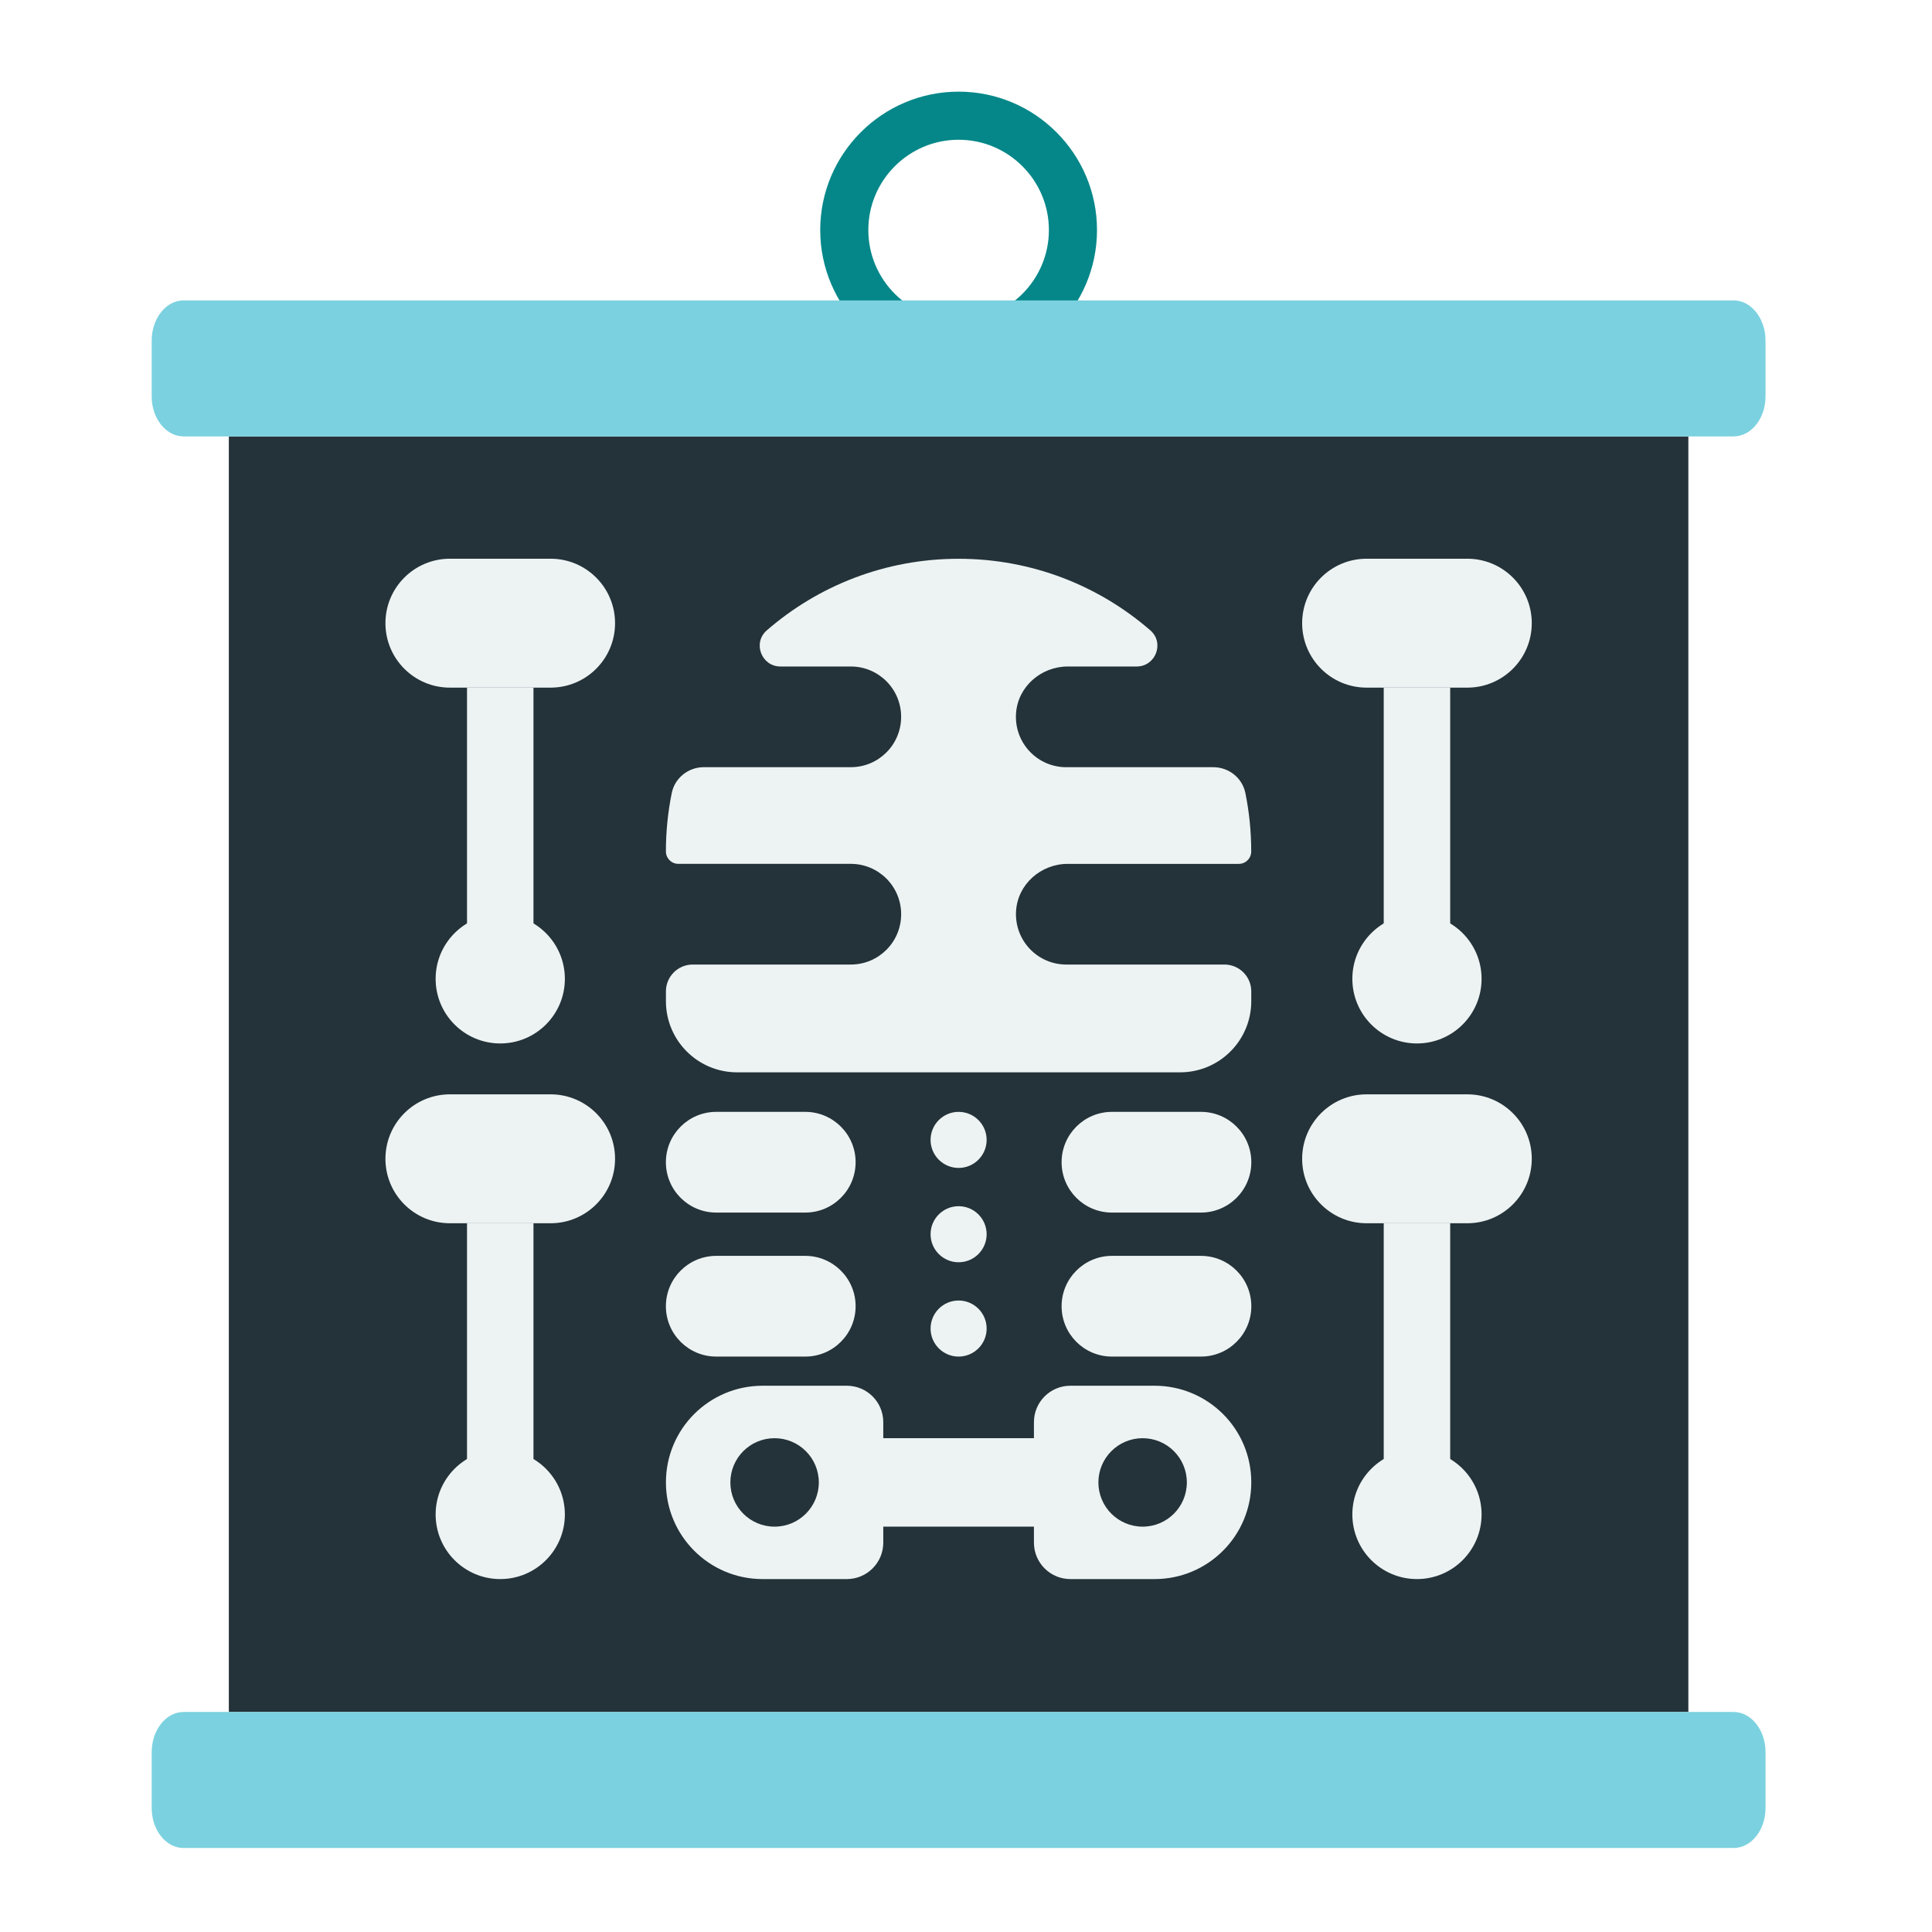
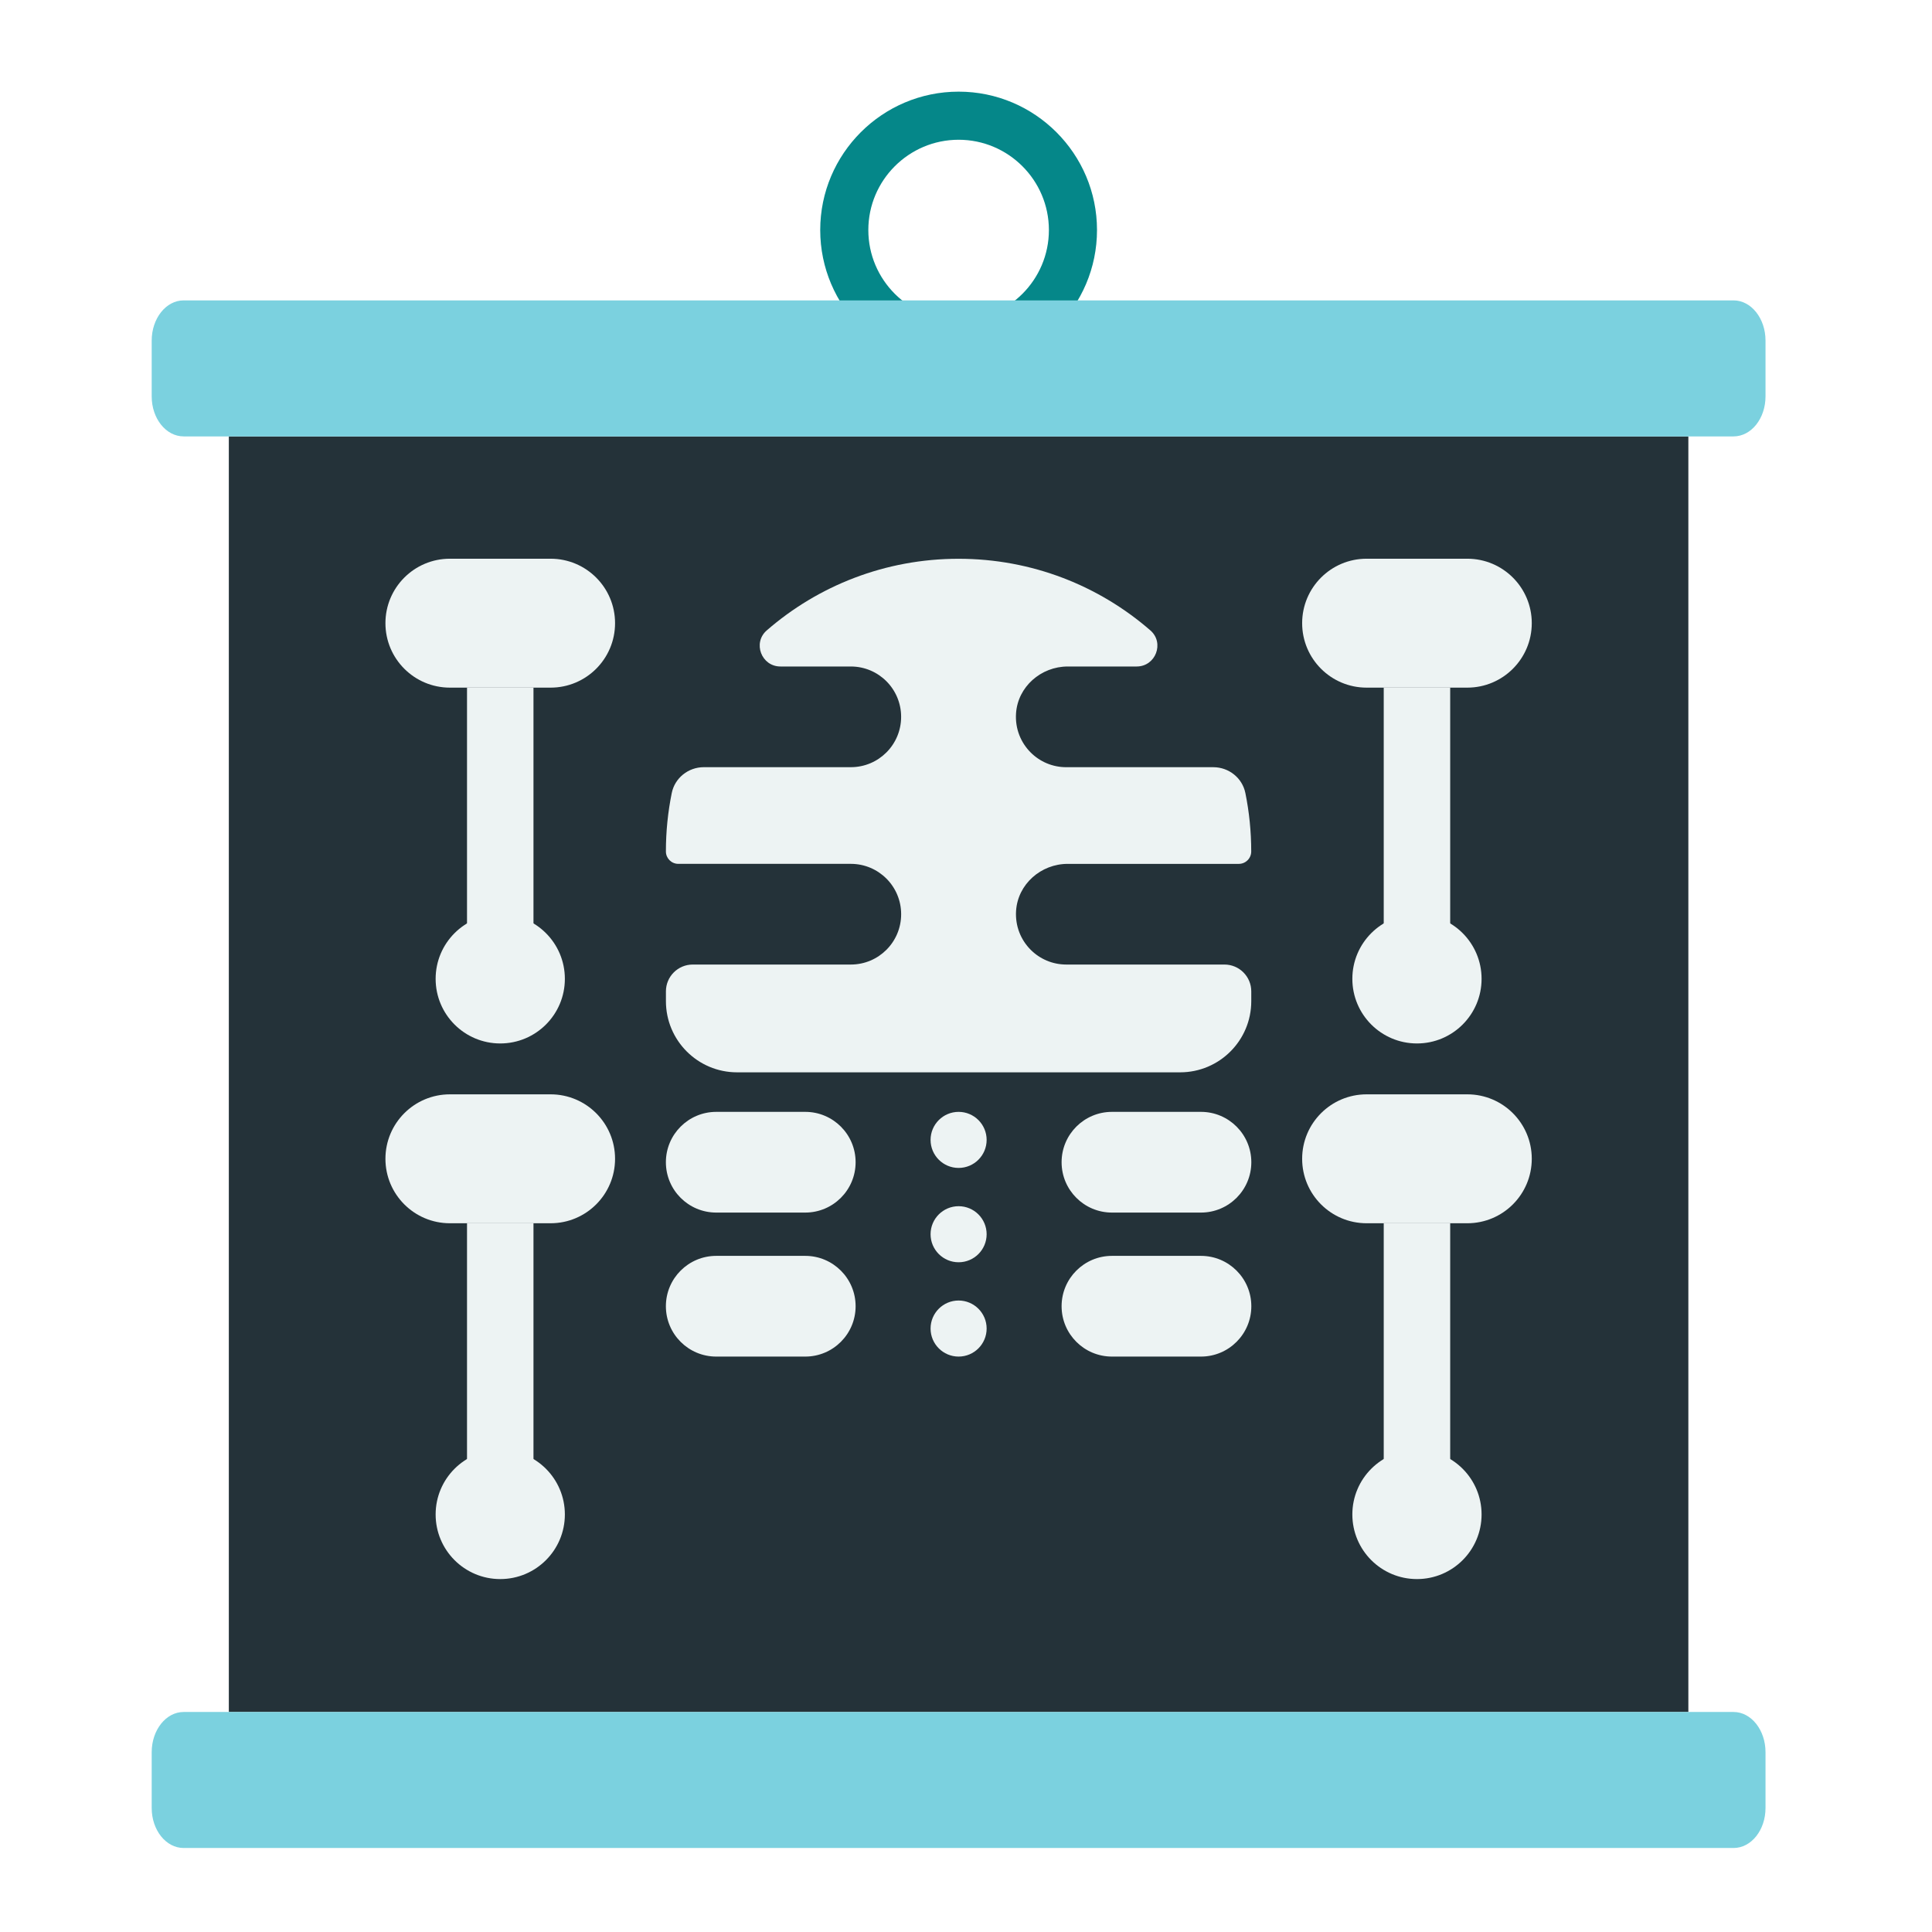
<svg xmlns="http://www.w3.org/2000/svg" version="1.1" id="レイヤー_1" x="0px" y="0px" width="110px" height="110px" viewBox="0 0 110 110" style="enable-background:new 0 0 110 110;" xml:space="preserve">
  <style type="text/css">
	.st0{fill:#058789;}
	.st1{fill:#243239;}
	.st2{fill:#7BD1DF;}
	.st3{fill:#EDF3F3;}
</style>
  <g>
    <g>
      <g>
        <g>
          <path class="st0" d="M54.58,20.976c-4.345,0-7.88-3.534-7.88-7.879c0-4.345,3.536-7.879,7.88-7.879      c4.345,0,7.879,3.534,7.879,7.879C62.459,17.442,58.925,20.976,54.58,20.976z M54.58,7.957c-2.835,0-5.141,2.306-5.141,5.14      c0,2.833,2.306,5.14,5.141,5.14c2.833,0,5.14-2.306,5.14-5.14C59.719,10.263,57.413,7.957,54.58,7.957z" />
        </g>
      </g>
    </g>
    <g>
      <g>
        <rect x="13.029" y="24.848" class="st1" width="83.099" height="72.626" />
      </g>
    </g>
    <g>
      <g>
        <path class="st2" d="M100.521,19.391v3.179c0,1.259-0.813,2.277-1.819,2.277H10.456c-1.006,0-1.819-1.018-1.819-2.277v-3.179     c0-1.259,0.813-2.288,1.819-2.288h88.246C99.708,17.104,100.521,18.132,100.521,19.391z" />
      </g>
    </g>
    <g>
      <g>
        <path class="st2" d="M100.521,99.761v3.179c0,1.259-0.813,2.277-1.819,2.277H10.456c-1.006,0-1.819-1.018-1.819-2.277v-3.179     c0-1.259,0.813-2.288,1.819-2.288h88.246C99.708,97.474,100.521,98.502,100.521,99.761z" />
      </g>
    </g>
    <g>
      <g>
        <g>
          <path class="st3" d="M57.851,51.856c-0.057,0.871,0.273,1.661,0.833,2.222c0.518,0.518,1.234,0.839,2.027,0.839h9.004      c0.844,0,1.527,0.684,1.527,1.527v0.56c0,2.234-1.812,4.05-4.05,4.05H41.965c-2.238,0-4.05-1.816-4.05-4.05v-0.56      c0-0.844,0.684-1.527,1.527-1.527h9c0.794,0,1.509-0.321,2.027-0.839c0.518-0.518,0.839-1.234,0.839-2.027      c0-1.583-1.28-2.867-2.867-2.867h-9.821c-0.39,0-0.706-0.316-0.706-0.706l0,0c0-1.14,0.115-2.252,0.333-3.326      c0.175-0.861,0.945-1.472,1.823-1.472h8.371c0.794,0,1.509-0.321,2.027-0.839c0.518-0.518,0.839-1.234,0.839-2.027      c0-1.583-1.28-2.867-2.867-2.867h-4.004c-1.081,0-1.596-1.346-0.78-2.055c2.922-2.54,6.742-4.078,10.921-4.078      c4.18,0,7.999,1.538,10.921,4.078c0.816,0.709,0.301,2.055-0.78,2.055h-3.923c-1.523,0-2.847,1.153-2.946,2.673      c-0.057,0.871,0.273,1.661,0.833,2.222c0.518,0.518,1.234,0.839,2.027,0.839h8.375c0.879,0,1.649,0.611,1.823,1.472      c0.218,1.074,0.333,2.186,0.333,3.326l0,0c0,0.39-0.316,0.706-0.706,0.706h-9.74C59.274,49.183,57.951,50.336,57.851,51.856z" />
        </g>
      </g>
      <g>
        <g>
          <g>
            <path class="st3" d="M40.78,69.039h5.068c1.583,0,2.867-1.284,2.867-2.867l0,0c0-1.583-1.284-2.867-2.867-2.867H40.78       c-1.583,0-2.867,1.284-2.867,2.867l0,0C37.913,67.756,39.196,69.039,40.78,69.039z" />
          </g>
        </g>
        <g>
          <g>
            <path class="st3" d="M63.31,69.039h5.068c1.583,0,2.867-1.284,2.867-2.867l0,0c0-1.583-1.284-2.867-2.867-2.867H63.31       c-1.583,0-2.867,1.284-2.867,2.867l0,0C60.443,67.756,61.727,69.039,63.31,69.039z" />
          </g>
        </g>
      </g>
      <g>
        <g>
          <g>
            <path class="st3" d="M40.78,77.238h5.068c1.583,0,2.867-1.284,2.867-2.867l0,0c0-1.583-1.284-2.867-2.867-2.867H40.78       c-1.583,0-2.867,1.284-2.867,2.867l0,0C37.913,75.955,39.196,77.238,40.78,77.238z" />
          </g>
        </g>
        <g>
          <g>
            <path class="st3" d="M63.31,77.238h5.068c1.583,0,2.867-1.284,2.867-2.867l0,0c0-1.583-1.284-2.867-2.867-2.867H63.31       c-1.583,0-2.867,1.284-2.867,2.867l0,0C60.443,75.955,61.727,77.238,63.31,77.238z" />
          </g>
        </g>
      </g>
      <g>
        <g>
          <g>
            <path class="st3" d="M56.175,64.901c0,0.881-0.715,1.596-1.596,1.596c-0.881,0-1.596-0.715-1.596-1.596       c0-0.881,0.715-1.596,1.596-1.596C55.46,63.305,56.175,64.02,56.175,64.901z" />
          </g>
        </g>
        <g>
          <g>
            <path class="st3" d="M56.175,70.272c0,0.881-0.715,1.596-1.596,1.596c-0.881,0-1.596-0.715-1.596-1.596       c0-0.881,0.715-1.596,1.596-1.596C55.46,68.676,56.175,69.39,56.175,70.272z" />
          </g>
        </g>
        <g>
          <g>
            <path class="st3" d="M56.175,75.642c0,0.881-0.715,1.596-1.596,1.596c-0.881,0-1.596-0.715-1.596-1.596       c0-0.881,0.715-1.596,1.596-1.596C55.46,74.047,56.175,74.761,56.175,75.642z" />
          </g>
        </g>
      </g>
      <g>
        <g>
-           <path class="st3" d="M69.633,80.508c-1-0.996-2.376-1.61-3.894-1.61h-4.798c-1.142,0-2.073,0.927-2.073,2.073v0.913H50.29      v-0.913c0-1.147-0.931-2.073-2.073-2.073h-4.798c-1.518,0-2.894,0.615-3.894,1.61c-0.995,0.995-1.61,2.371-1.61,3.894      c0,3.041,2.463,5.504,5.504,5.504h4.798c1.142,0,2.073-0.927,2.073-2.073V86.92h8.578v0.913c0,1.147,0.931,2.073,2.073,2.073      h4.798c3.041,0,5.504-2.463,5.504-5.504C71.244,82.879,70.629,81.503,69.633,80.508z M44.102,86.921      c-1.395,0-2.518-1.128-2.518-2.518c0-1.39,1.124-2.518,2.518-2.518c1.39,0,2.518,1.128,2.518,2.518      C46.621,85.792,45.492,86.921,44.102,86.921z M65.056,86.921c-1.39,0-2.518-1.128-2.518-2.518c0-1.39,1.128-2.518,2.518-2.518      c1.394,0,2.518,1.128,2.518,2.518C67.574,85.792,66.45,86.921,65.056,86.921z" />
-         </g>
+           </g>
      </g>
      <g>
        <g>
          <g>
            <g>
              <g>
                <path class="st3" d="M31.349,39.151h-5.734c-2.027,0-3.67-1.643-3.67-3.67l0,0c0-2.027,1.643-3.67,3.67-3.67h5.734         c2.027,0,3.67,1.643,3.67,3.67l0,0C35.019,37.508,33.376,39.151,31.349,39.151z" />
              </g>
            </g>
            <g>
              <g>
                <path class="st3" d="M28.482,57.327L28.482,57.327c-1.045,0-1.892-0.847-1.892-1.892V39.151h3.784v16.284         C30.374,56.48,29.527,57.327,28.482,57.327z" />
              </g>
            </g>
            <g>
              <g>
                <path class="st3" d="M32.161,55.731c0,2.032-1.647,3.679-3.679,3.679s-3.679-1.647-3.679-3.679         c0-2.032,1.647-3.679,3.679-3.679S32.161,53.699,32.161,55.731z" />
              </g>
            </g>
          </g>
          <g>
            <g>
              <g>
                <path class="st3" d="M31.349,69.647h-5.734c-2.027,0-3.67-1.643-3.67-3.67l0,0c0-2.027,1.643-3.67,3.67-3.67h5.734         c2.027,0,3.67,1.643,3.67,3.67l0,0C35.019,68.004,33.376,69.647,31.349,69.647z" />
              </g>
            </g>
            <g>
              <g>
                <path class="st3" d="M28.482,87.823L28.482,87.823c-1.045,0-1.892-0.847-1.892-1.892V69.647h3.784v16.284         C30.374,86.976,29.527,87.823,28.482,87.823z" />
              </g>
            </g>
            <g>
              <g>
                <path class="st3" d="M32.161,86.227c0,2.032-1.647,3.679-3.679,3.679s-3.679-1.647-3.679-3.679         c0-2.032,1.647-3.679,3.679-3.679S32.161,84.195,32.161,86.227z" />
              </g>
            </g>
          </g>
        </g>
        <g>
          <g>
            <g>
              <g>
                <path class="st3" d="M83.543,39.151h-5.734c-2.027,0-3.67-1.643-3.67-3.67l0,0c0-2.027,1.643-3.67,3.67-3.67h5.734         c2.027,0,3.67,1.643,3.67,3.67l0,0C87.212,37.508,85.569,39.151,83.543,39.151z" />
              </g>
            </g>
            <g>
              <g>
                <path class="st3" d="M80.676,57.327L80.676,57.327c-1.045,0-1.892-0.847-1.892-1.892V39.151h3.784v16.284         C82.568,56.48,81.721,57.327,80.676,57.327z" />
              </g>
            </g>
            <g>
              <g>
                <path class="st3" d="M84.355,55.731c0,2.032-1.647,3.679-3.679,3.679s-3.679-1.647-3.679-3.679         c0-2.032,1.647-3.679,3.679-3.679S84.355,53.699,84.355,55.731z" />
              </g>
            </g>
          </g>
          <g>
            <g>
              <g>
                <path class="st3" d="M83.543,69.647h-5.734c-2.027,0-3.67-1.643-3.67-3.67l0,0c0-2.027,1.643-3.67,3.67-3.67h5.734         c2.027,0,3.67,1.643,3.67,3.67l0,0C87.212,68.004,85.569,69.647,83.543,69.647z" />
              </g>
            </g>
            <g>
              <g>
                <path class="st3" d="M80.676,87.823L80.676,87.823c-1.045,0-1.892-0.847-1.892-1.892V69.647h3.784v16.284         C82.568,86.976,81.721,87.823,80.676,87.823z" />
              </g>
            </g>
            <g>
              <g>
                <path class="st3" d="M84.355,86.227c0,2.032-1.647,3.679-3.679,3.679s-3.679-1.647-3.679-3.679         c0-2.032,1.647-3.679,3.679-3.679S84.355,84.195,84.355,86.227z" />
              </g>
            </g>
          </g>
        </g>
      </g>
    </g>
  </g>
</svg>